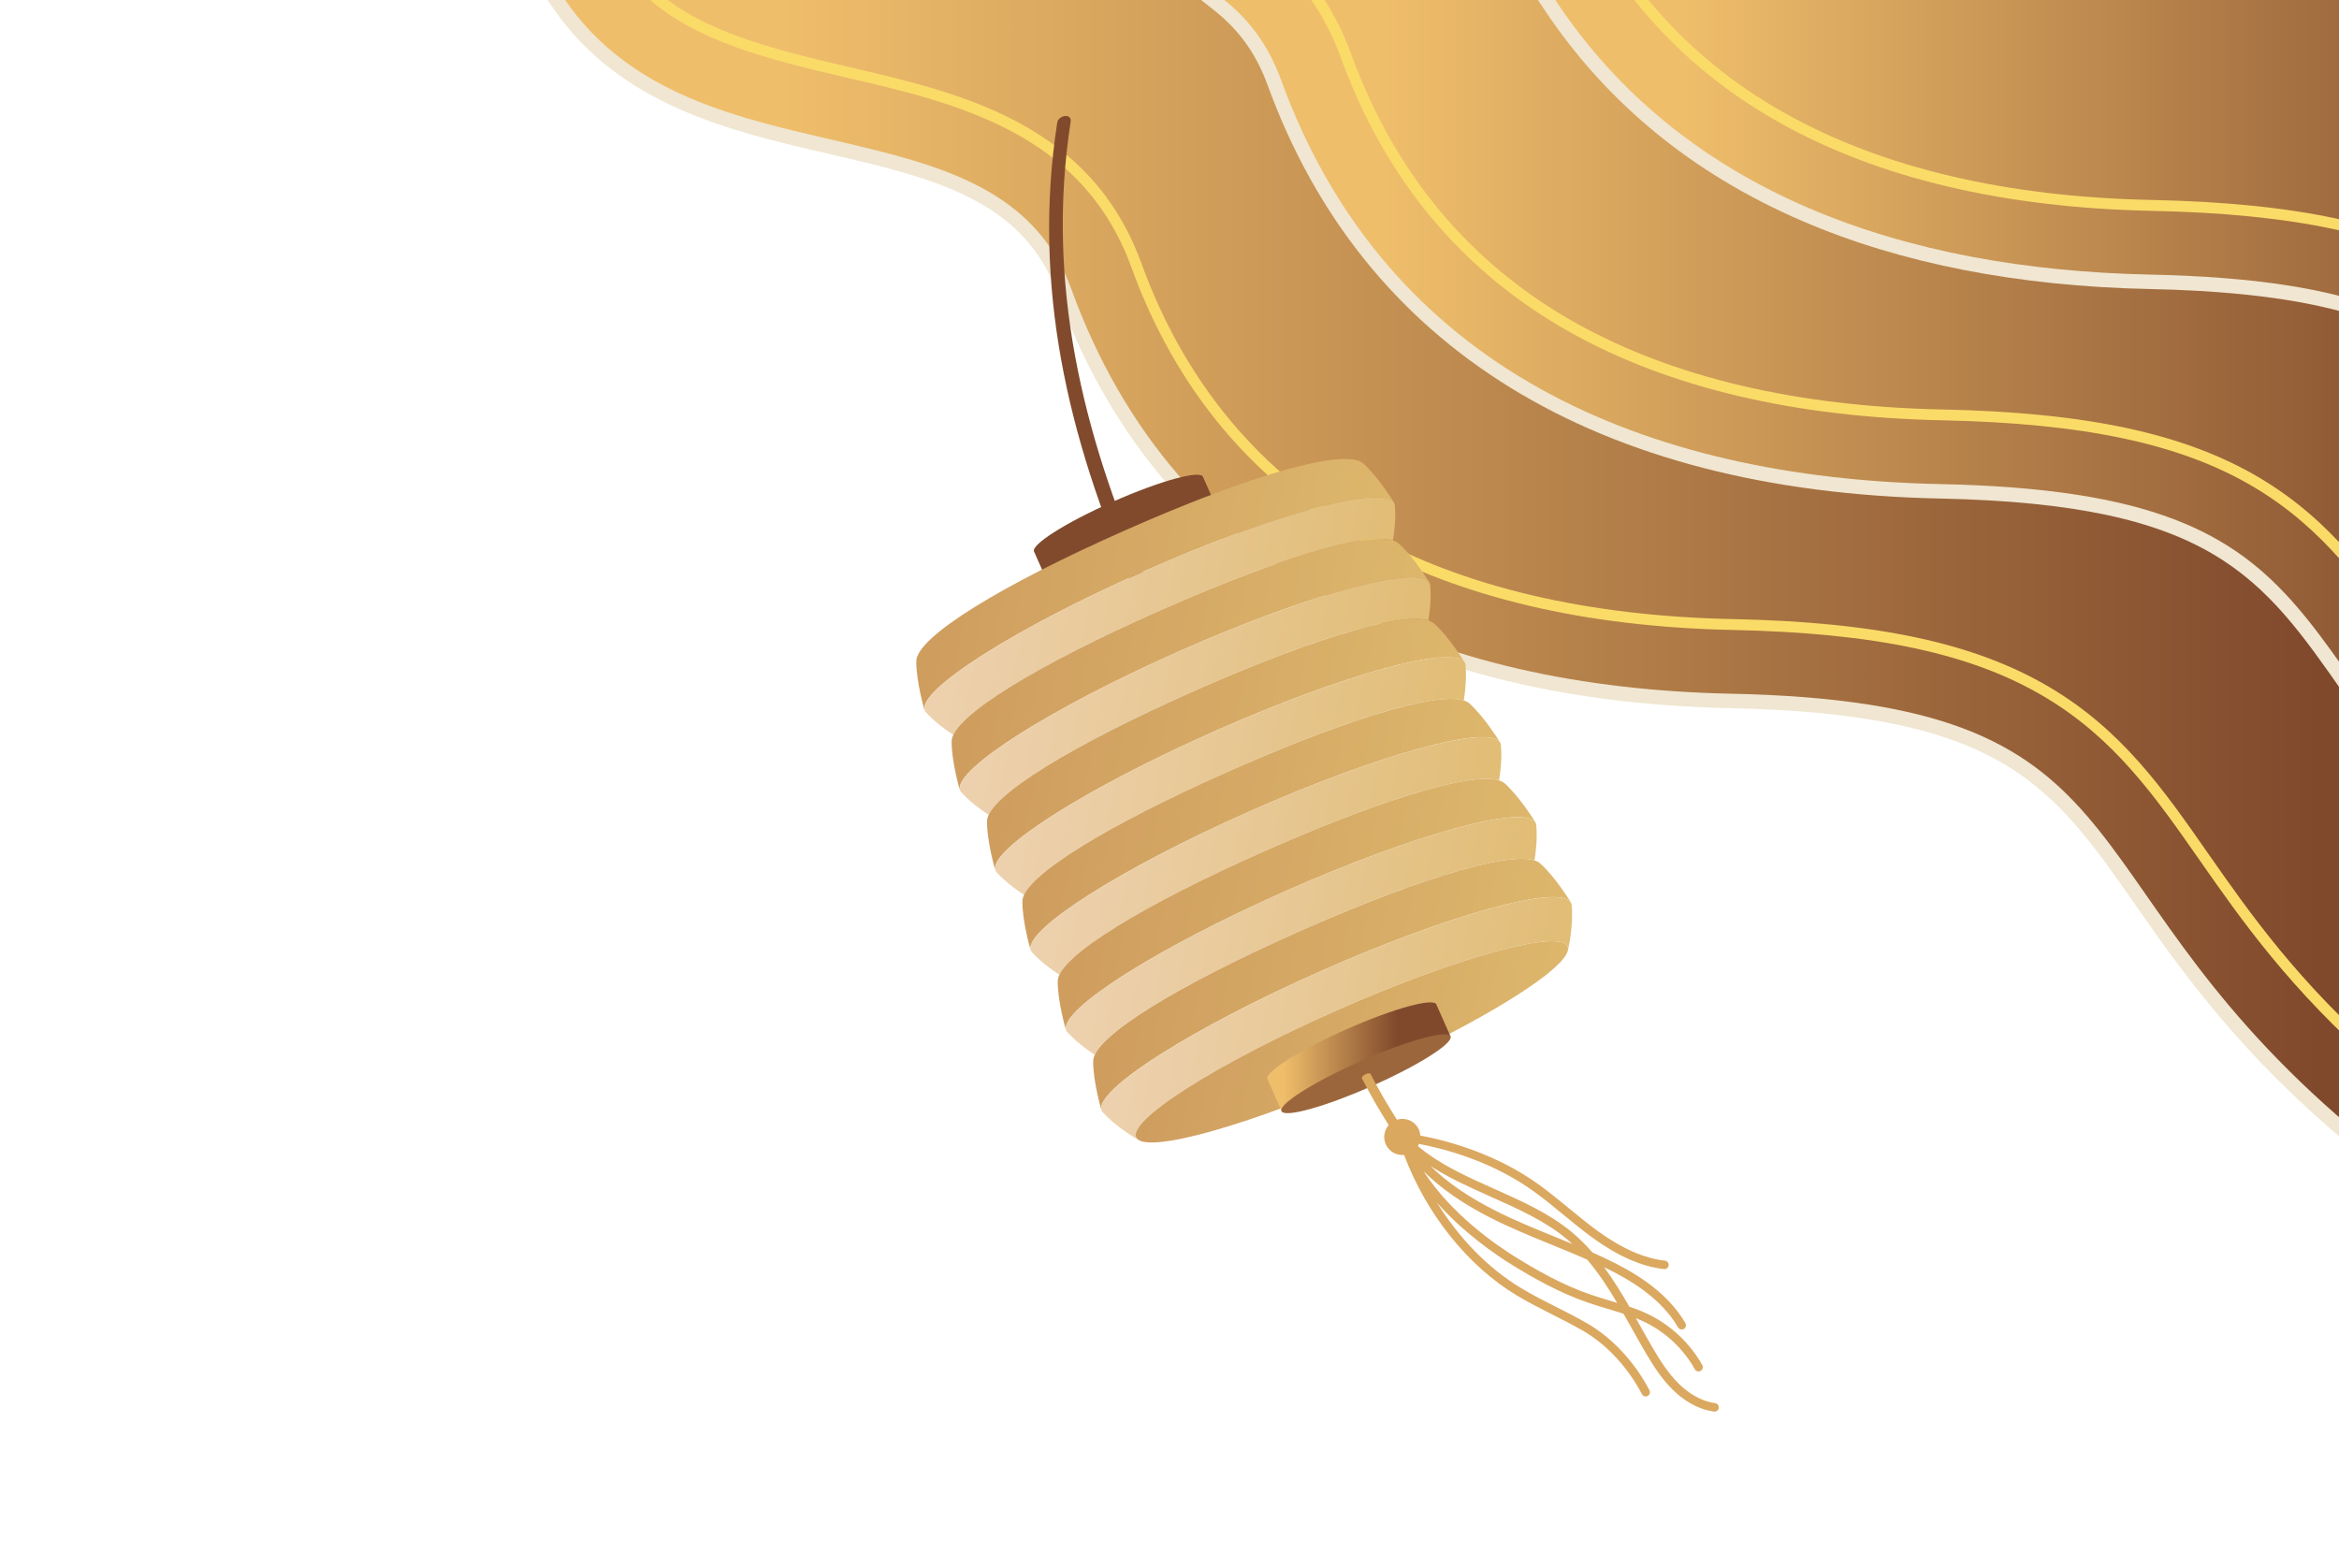
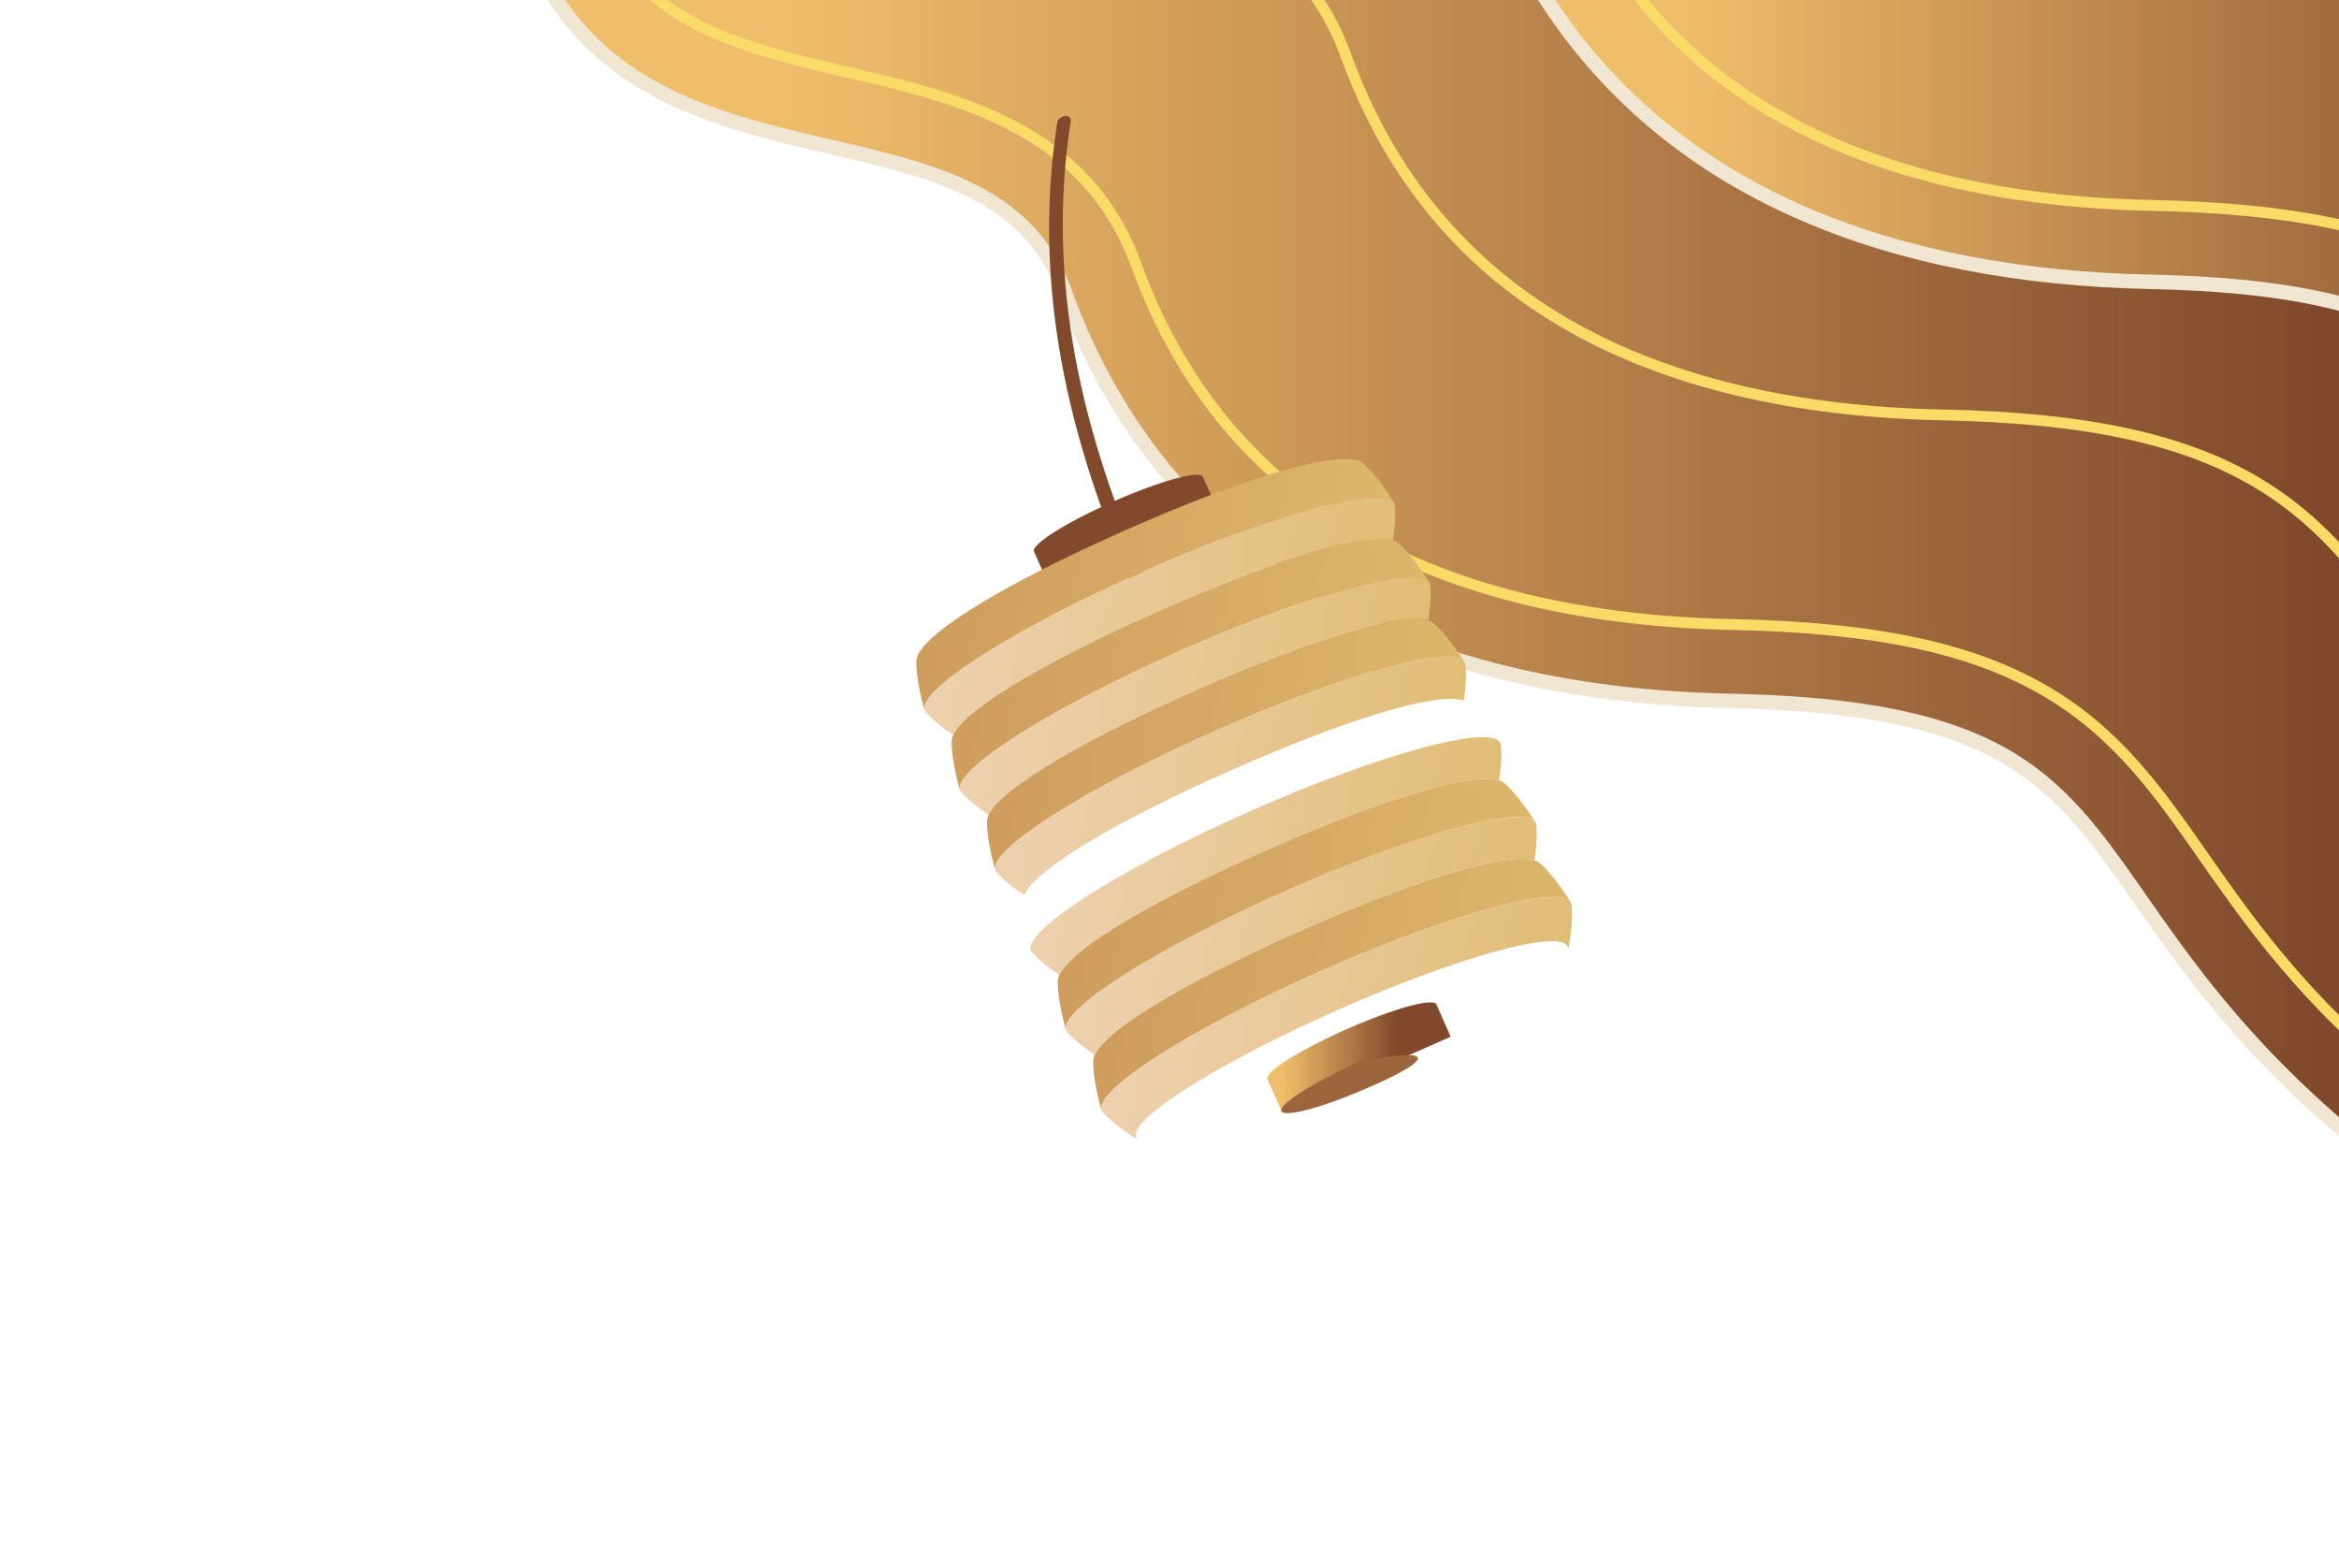
<svg xmlns="http://www.w3.org/2000/svg" fill="none" height="230" viewBox="0 0 343 230" width="343">
  <g clip-path="url(#clip0_2841_38319)">
    <path d="M446.377 200.4V0H80.298L81.124 1.2C90.932 15.47 107.099 19.221 121.376 22.526C136.76 26.097 150.046 29.18 155.133 43.162C169.195 81.812 203.29 102.801 253.759 103.85C293.574 104.676 300.895 115.167 313.039 132.548C319.333 141.566 327.158 152.782 341.349 165.199C374.754 194.421 413.009 200.55 439.221 200.55C441.613 200.55 444.021 200.5 446.385 200.392L446.377 200.4Z" fill="#F0E6D1" />
    <path d="M446.377 198.28V0H82.877C102.184 28.066 146.511 13.221 157.124 42.444C172.594 84.981 210.583 100.832 253.803 101.73C315.676 103.009 301.492 127.504 342.743 163.603C379.769 196.002 423.09 199.336 446.377 198.28Z" fill="url(#paint0_linear_2841_38319)" />
    <path d="M446.377 188.91V187.322C444.028 187.43 441.628 187.495 439.235 187.495C415.258 187.495 380.294 181.919 349.943 155.362C336.966 144.002 329.953 133.949 323.752 125.083C317.278 115.792 311.163 107.04 300.536 100.767C289.6 94.308 275.265 91.218 254.018 90.787C232.678 90.341 214.635 86.081 200.387 78.134C184.874 69.468 173.786 56.204 167.413 38.7C159.912 18.042 141 13.652 124.322 9.786C113.473 7.279 104.455 4.879 97.902 0H95.351C102.278 5.957 112.05 8.579 123.97 11.338C140.252 15.118 158.719 19.401 165.926 39.246C172.428 57.116 183.767 70.668 199.618 79.528C214.089 87.604 232.39 91.922 253.989 92.382C274.949 92.813 289.061 95.824 299.724 102.14C310.064 108.24 316.071 116.855 322.451 125.988C328.703 134.941 335.78 145.08 348.894 156.562C379.625 183.442 414.992 189.09 439.235 189.09C441.628 189.09 444.021 189.04 446.377 188.917V188.91Z" fill="#FADB68" />
    <g filter="url(#filter0_d_2841_38319)">
-       <path d="M446.377 168.101V-0.007H176.136L178.213 1.646C181.748 4.462 184.248 7.983 185.865 12.424C199.912 51.074 234.021 72.062 284.491 73.111C324.298 73.937 331.627 84.428 343.77 101.824C350.065 110.841 357.904 122.058 372.081 134.467C392.76 152.574 417.658 163.877 446.076 168.066L446.385 168.109L446.377 168.101Z" fill="#F0E6D1" />
-     </g>
-     <path d="M446.377 165.967V0H179.542C183.135 2.86 186.002 6.611 187.855 11.705C203.311 54.242 241.307 70.093 284.534 70.991C346.4 72.27 332.224 96.765 373.475 132.872C397.524 153.925 424.232 162.698 446.377 165.96V165.967Z" fill="url(#paint1_linear_2841_38319)" />
+       </g>
    <path d="M446.378 156.526V154.916C425.842 151.676 402.116 143.391 380.682 124.637C367.705 113.27 360.692 103.218 354.484 94.344C348.01 85.06 341.895 76.309 331.283 70.029C320.346 63.569 306.004 60.486 284.765 60.048C263.424 59.603 245.374 55.342 231.133 47.395C215.62 38.736 204.518 25.472 198.152 7.961C197.074 4.987 195.76 2.35 194.229 -0.007H192.289C194.006 2.465 195.479 5.281 196.65 8.5C203.153 26.385 214.506 39.936 230.35 48.782C244.814 56.858 263.122 61.176 284.721 61.636C305.667 62.067 319.793 65.078 330.456 71.394C340.789 77.509 346.796 86.124 353.169 95.242C359.428 104.195 366.505 114.334 379.626 125.83C401.419 144.893 425.54 153.271 446.37 156.526H446.378Z" fill="#FADB68" />
    <g filter="url(#filter1_d_2841_38319)">
      <path d="M446.377 129.602V0H225.528L226.304 1.164C235.43 14.989 248.227 25.508 264.336 32.428C278.757 38.636 295.88 41.984 315.223 42.386C355.037 43.213 362.359 53.703 374.502 71.085C380.797 80.102 388.622 91.319 402.798 103.735C415.416 114.765 429.822 123.38 445.63 129.322L446.37 129.595L446.377 129.602Z" fill="#F0E6D1" />
    </g>
    <path d="M241.724 0H446.385V127.346C432.359 122.072 417.852 114.082 404.207 102.14C362.963 66.034 377.139 41.546 315.273 40.267C279.217 39.512 246.797 28.361 228.079 -0.007H241.724V0Z" fill="url(#paint2_linear_2841_38319)" />
    <path d="M446.377 117.322V115.598C434.629 110.748 422.702 103.771 411.413 93.898C398.422 82.538 391.409 72.479 385.216 63.605C378.742 54.321 372.627 45.569 362.014 39.304C351.071 32.844 336.736 29.762 315.496 29.323C294.148 28.878 276.106 24.617 261.865 16.663C253.989 12.28 247.278 6.704 241.724 0H239.676C245.489 7.322 252.653 13.35 261.089 18.057C275.553 26.14 293.847 30.466 315.46 30.919C336.406 31.35 350.517 34.36 361.195 40.676C371.527 46.777 377.535 55.392 383.908 64.517C390.159 73.478 397.237 83.616 410.364 95.105C421.998 105.28 434.277 112.393 446.377 117.33V117.322Z" fill="#FADB68" />
    <g filter="url(#filter2_d_2841_38319)">
      <path d="M155.038 0.967C151.353 24.793 156.553 47.144 166.121 68.996C166.598 70.087 168.504 68.945 168.079 67.98C158.665 46.484 153.373 24.346 157.001 0.881C157.213 -0.497 155.198 -0.095 155.032 0.967H155.038Z" fill="#814A2C" />
      <path d="M151.657 63.922L153.729 68.6L178.503 57.643L176.43 52.965C176.166 51.851 170.249 53.447 163.211 56.558C156.174 59.669 151.008 62.981 151.657 63.922Z" fill="#814A2C" />
      <path d="M204.407 56.655H204.39C202.668 54.067 186.648 58.406 167.729 66.781C148.81 75.138 134.828 84.069 135.574 87.1C135.568 87.106 135.563 87.106 135.563 87.106C135.563 87.106 134.328 82.887 134.369 79.931C134.472 76.343 146.945 68.738 165.025 60.748L165.054 60.736L165.077 60.725C183.158 52.724 197.18 48.614 199.901 50.95C202.111 52.907 204.407 56.661 204.407 56.661V56.655Z" fill="url(#paint3_linear_2841_38319)" />
      <path d="M204.269 62.246C200.194 60.983 186.969 65.047 170.272 72.44L170.243 72.451L170.22 72.463C153.523 79.845 141.606 86.899 139.804 90.762C138.65 90.016 136.992 88.81 135.723 87.392C133.835 84.706 148.138 75.436 167.735 66.775C187.325 58.108 203.804 53.762 204.527 56.959C204.722 58.848 204.499 60.891 204.275 62.246H204.269Z" fill="url(#paint4_linear_2841_38319)" />
      <path d="M209.59 68.376H209.578C207.856 65.787 191.83 70.127 172.912 78.501C153.999 86.864 140.01 95.796 140.757 98.821H140.745C140.745 98.821 139.511 94.608 139.551 91.657C139.655 88.07 152.133 80.464 170.214 72.469L170.237 72.457L170.265 72.446C188.346 64.444 202.363 60.335 205.09 62.676C207.299 64.628 209.59 68.382 209.59 68.382V68.376Z" fill="url(#paint5_linear_2841_38319)" />
      <path d="M209.458 73.973C205.388 72.716 192.152 76.78 175.46 84.167L175.432 84.184L175.403 84.196C158.7 91.577 146.784 98.631 144.987 102.494C143.833 101.742 142.175 100.537 140.906 99.119C139.018 96.439 153.327 87.169 172.918 78.502C192.508 69.834 208.993 65.489 209.716 68.686C209.906 70.575 209.682 72.618 209.464 73.973H209.458Z" fill="url(#paint6_linear_2841_38319)" />
      <path d="M214.779 80.109H214.761C213.039 77.514 197.019 81.853 178.101 90.228C159.188 98.591 145.199 107.522 145.946 110.553H145.934C145.934 110.553 144.7 106.34 144.74 103.384C144.844 99.796 157.322 92.191 175.397 84.201L175.426 84.19L175.454 84.172C193.529 76.177 207.552 72.067 210.273 74.403C212.483 76.36 214.779 80.114 214.779 80.114V80.109Z" fill="url(#paint7_linear_2841_38319)" />
      <path d="M214.647 85.705C210.571 84.442 197.341 88.506 180.644 95.899L180.621 95.911L180.592 95.922C163.877 103.315 151.961 110.364 150.176 114.227C149.022 113.475 147.364 112.269 146.095 110.852C144.207 108.165 158.516 98.895 178.107 90.228C197.697 81.561 214.176 77.216 214.899 80.419C215.095 82.307 214.871 84.35 214.653 85.705H214.647Z" fill="url(#paint8_linear_2841_38319)" />
-       <path d="M219.962 91.835H219.95C218.228 89.247 202.208 93.586 183.284 101.961C164.371 110.324 150.382 119.249 151.129 122.28H151.123C151.123 122.28 149.883 118.067 149.929 115.116C150.032 111.523 162.505 103.924 180.586 95.928L180.614 95.916L180.637 95.905C198.718 87.903 212.735 83.794 215.461 86.13C217.671 88.087 219.962 91.841 219.962 91.841V91.835Z" fill="url(#paint9_linear_2841_38319)" />
      <path d="M219.83 97.432C215.766 96.169 202.53 100.238 185.832 107.626L185.804 107.637L185.781 107.649C169.083 115.03 157.167 122.085 155.365 125.947C154.206 125.201 152.541 123.996 151.278 122.578C149.39 119.892 163.699 110.628 183.29 101.96C202.886 93.293 219.365 88.948 220.088 92.145C220.278 94.034 220.054 96.077 219.83 97.432Z" fill="url(#paint10_linear_2841_38319)" />
      <path d="M225.151 103.562H225.133C223.394 100.985 207.374 105.324 188.473 113.687C169.56 122.05 155.572 130.982 156.318 134.006H156.306C156.306 134.006 155.072 129.793 155.112 126.843C155.216 123.256 167.694 115.65 185.775 107.655L185.798 107.643L185.826 107.632C203.901 99.636 217.924 95.52 220.645 97.862C222.86 99.82 225.151 103.568 225.151 103.568V103.562Z" fill="url(#paint11_linear_2841_38319)" />
      <path d="M225.019 109.158C220.949 107.901 207.713 111.965 191.016 119.358L190.993 119.37L190.964 119.381C174.255 126.763 162.345 133.817 160.548 137.68C159.395 136.934 157.736 135.723 156.467 134.305C154.579 131.624 168.888 122.354 188.479 113.687C208.069 105.02 224.554 100.675 225.271 103.878C225.467 105.766 225.243 107.804 225.025 109.158H225.019Z" fill="url(#paint12_linear_2841_38319)" />
      <path d="M230.345 115.294H230.328C228.606 112.706 212.586 117.045 193.667 125.414C174.749 133.777 160.766 142.708 161.512 145.739H161.501C161.501 145.739 160.267 141.526 160.307 138.57C160.41 134.982 172.883 127.377 190.964 119.387L190.993 119.375L191.016 119.364C209.096 111.362 223.119 107.253 225.84 109.589C228.05 111.546 230.345 115.3 230.345 115.3V115.294Z" fill="url(#paint13_linear_2841_38319)" />
      <path d="M229.943 122.263C229.961 122.142 229.955 122.027 229.932 121.918C229.266 119.071 214.141 123.146 196.175 131.096C178.21 139.046 165.025 147.489 166.678 149.894C166.747 149.992 166.839 150.084 166.965 150.164C166.305 149.785 163.538 148.15 161.656 146.043C159.767 143.357 174.071 134.087 193.667 125.419C213.257 116.758 229.737 112.407 230.46 115.61C230.753 118.365 230.127 121.447 229.943 122.268V122.263Z" fill="url(#paint14_linear_2841_38319)" />
-       <path d="M166.678 149.894C165.025 147.489 178.21 139.046 196.176 131.096C214.142 123.152 229.261 119.077 229.927 121.918C230.575 124.673 217.305 132.939 200.314 140.458C183.324 147.977 168.28 152.231 166.678 149.894Z" fill="url(#paint15_linear_2841_38319)" />
      <path d="M185.884 141.302L187.956 145.98L212.73 135.022L210.657 130.344C210.393 129.231 204.476 130.827 197.439 133.938C190.401 137.049 185.235 140.361 185.884 141.302Z" fill="url(#paint16_linear_2841_38319)" />
-       <path d="M187.95 145.986C187.302 145.044 192.468 141.738 199.505 138.621C206.542 135.51 212.466 133.915 212.724 135.028C212.976 136.107 207.782 139.345 201.124 142.289C194.465 145.234 188.576 146.898 187.945 145.986H187.95Z" fill="#9C663C" />
-       <path d="M251.52 188.759C249.166 188.438 247.312 187.026 246.164 185.895C244.649 184.403 243.455 182.526 242.399 180.724C241.722 179.576 241.056 178.382 240.407 177.228C240.235 176.918 240.057 176.608 239.885 176.298C240.407 176.505 240.918 176.729 241.412 176.975C244.385 178.468 246.916 180.89 248.541 183.794C248.701 184.076 249.046 184.19 249.338 184.058C249.356 184.053 249.373 184.041 249.39 184.03C249.689 183.863 249.798 183.484 249.631 183.18C247.886 180.063 245.171 177.463 241.974 175.856C240.993 175.362 239.965 174.961 238.932 174.611C237.79 172.63 236.59 170.667 235.236 168.825C238.743 170.512 243.53 173.233 246.072 177.647C246.233 177.922 246.578 178.032 246.865 177.905C246.882 177.894 246.905 177.888 246.922 177.877C247.22 177.704 247.324 177.326 247.152 177.027C244.362 172.188 239.156 169.307 235.477 167.562C234.828 167.252 234.174 166.954 233.514 166.661C232.578 165.587 231.573 164.571 230.466 163.653C227.188 160.932 223.09 159.107 219.129 157.339C215.175 155.577 211.105 153.763 207.931 151.065C207.988 150.962 208.046 150.859 208.091 150.75C214.365 151.938 220.249 154.354 224.863 157.666C226.379 158.751 227.854 159.962 229.277 161.139C230.672 162.287 232.119 163.475 233.617 164.56C237.325 167.235 240.723 168.721 244.006 169.1C244.121 169.112 244.23 169.1 244.328 169.054C244.523 168.968 244.666 168.785 244.695 168.555C244.735 168.211 244.488 167.906 244.15 167.866C241.084 167.516 237.876 166.104 234.346 163.556C232.882 162.494 231.447 161.317 230.07 160.18C228.629 158.998 227.136 157.77 225.587 156.656C220.817 153.235 214.75 150.744 208.281 149.521C208.258 149.229 208.195 148.93 208.074 148.649C207.523 147.398 206.128 146.801 204.854 147.197C203.425 144.947 202.208 142.857 200.98 140.487C200.802 140.148 199.516 140.751 199.74 141.187C200.945 143.512 202.243 145.779 203.643 147.983C202.989 148.735 202.782 149.826 203.213 150.801C203.689 151.875 204.791 152.466 205.899 152.363C209.159 161.001 215.169 168.566 222.338 172.912C224.06 173.956 225.879 174.875 227.636 175.764C229.14 176.528 230.695 177.314 232.176 178.169C235.609 180.161 238.743 183.542 240.78 187.445C240.935 187.738 241.285 187.858 241.584 187.726C241.595 187.726 241.607 187.715 241.618 187.709C241.923 187.548 242.043 187.175 241.882 186.871C239.741 182.761 236.429 179.197 232.802 177.09C231.292 176.218 229.719 175.42 228.198 174.651C226.459 173.773 224.668 172.866 222.987 171.844C218.205 168.951 213.952 164.566 210.738 159.377C214.641 163.791 219.279 166.965 221.758 168.498C224.668 170.294 228.566 172.544 232.894 174.031C233.841 174.352 234.811 174.645 235.746 174.926C236.521 175.156 237.302 175.397 238.082 175.655C238.501 176.384 238.909 177.113 239.317 177.842C239.965 179.002 240.637 180.201 241.32 181.361C242.422 183.238 243.667 185.189 245.286 186.785C246.566 188.048 248.655 189.626 251.347 189.994C251.468 190.011 251.583 189.994 251.68 189.948C251.87 189.861 252.013 189.684 252.048 189.46C252.094 189.121 251.853 188.805 251.514 188.759H251.52ZM218.624 158.493C222.51 160.226 226.528 162.011 229.674 164.623C229.983 164.881 230.282 165.145 230.575 165.415C229.731 165.065 228.887 164.721 228.055 164.382C225.133 163.194 222.114 161.966 219.261 160.519C215.324 158.527 212.178 156.363 209.768 153.981C212.517 155.766 215.605 157.144 218.63 158.493H218.624ZM236.108 173.738C235.184 173.463 234.225 173.176 233.301 172.86C229.088 171.419 225.271 169.209 222.413 167.447C219.325 165.542 212.792 161.018 208.763 154.751C211.283 157.276 214.572 159.555 218.693 161.638C221.586 163.102 224.634 164.342 227.578 165.542C229.283 166.236 231.028 166.948 232.744 167.705C234.403 169.651 235.827 171.827 237.147 174.06C236.797 173.95 236.447 173.847 236.102 173.744L236.108 173.738Z" fill="#DBA860" />
+       <path d="M187.95 145.986C187.302 145.044 192.468 141.738 199.505 138.621C212.976 136.107 207.782 139.345 201.124 142.289C194.465 145.234 188.576 146.898 187.945 145.986H187.95Z" fill="#9C663C" />
    </g>
  </g>
  <defs>
    <filter color-interpolation-filters="sRGB" filterUnits="userSpaceOnUse" height="242.996" id="filter0_d_2841_38319" width="345.129" x="138.696" y="-37.447">
      <feFlood flood-opacity="0" result="BackgroundImageFix" />
      <feColorMatrix in="SourceAlpha" result="hardAlpha" type="matrix" values="0 0 0 0 0 0 0 0 0 0 0 0 0 0 0 0 0 0 127 0" />
      <feOffset />
      <feGaussianBlur stdDeviation="18.72" />
      <feColorMatrix type="matrix" values="0 0 0 0 0 0 0 0 0 0 0 0 0 0 0 0 0 0 0.55 0" />
      <feBlend in2="BackgroundImageFix" mode="normal" result="effect1_dropShadow_2841_38319" />
      <feBlend in="SourceGraphic" in2="effect1_dropShadow_2841_38319" mode="normal" result="shape" />
    </filter>
    <filter color-interpolation-filters="sRGB" filterUnits="userSpaceOnUse" height="204.482" id="filter1_d_2841_38319" width="295.729" x="188.088" y="-37.44">
      <feFlood flood-opacity="0" result="BackgroundImageFix" />
      <feColorMatrix in="SourceAlpha" result="hardAlpha" type="matrix" values="0 0 0 0 0 0 0 0 0 0 0 0 0 0 0 0 0 0 127 0" />
      <feOffset />
      <feGaussianBlur stdDeviation="18.72" />
      <feColorMatrix type="matrix" values="0 0 0 0 0 0 0 0 0 0 0 0 0 0 0 0 0 0 0.55 0" />
      <feBlend in2="BackgroundImageFix" mode="normal" result="effect1_dropShadow_2841_38319" />
      <feBlend in="SourceGraphic" in2="effect1_dropShadow_2841_38319" mode="normal" result="shape" />
    </filter>
    <filter color-interpolation-filters="sRGB" filterUnits="userSpaceOnUse" height="235.36" id="filter2_d_2841_38319" width="163.046" x="111.688" y="-5.67">
      <feFlood flood-opacity="0" result="BackgroundImageFix" />
      <feColorMatrix in="SourceAlpha" result="hardAlpha" type="matrix" values="0 0 0 0 0 0 0 0 0 0 0 0 0 0 0 0 0 0 127 0" />
      <feOffset dy="17.01" />
      <feGaussianBlur stdDeviation="11.34" />
      <feColorMatrix type="matrix" values="0 0 0 0 1 0 0 0 0 0.757 0 0 0 0 0.212 0 0 0 0.1 0" />
      <feBlend in2="BackgroundImageFix" mode="normal" result="effect1_dropShadow_2841_38319" />
      <feBlend in="SourceGraphic" in2="effect1_dropShadow_2841_38319" mode="normal" result="shape" />
    </filter>
    <linearGradient gradientUnits="userSpaceOnUse" id="paint0_linear_2841_38319" x1="114.514" x2="340.003" y1="6.76581e-07" y2="0.013">
      <stop stop-color="#EFBE6B" />
      <stop offset="1" stop-color="#80492C" />
    </linearGradient>
    <linearGradient gradientUnits="userSpaceOnUse" id="paint1_linear_2841_38319" x1="202.766" x2="368.291" y1="5.65863e-07" y2="0.008">
      <stop stop-color="#EFBE6B" />
      <stop offset="1" stop-color="#80492C" />
    </linearGradient>
    <linearGradient gradientUnits="userSpaceOnUse" id="paint2_linear_2841_38319" x1="247.079" x2="382.5" y1="-0.007" y2="0">
      <stop stop-color="#EFBE6B" />
      <stop offset="1" stop-color="#80492C" />
    </linearGradient>
    <linearGradient gradientUnits="userSpaceOnUse" id="paint3_linear_2841_38319" x1="139.785" x2="207.919" y1="62.517" y2="75.653">
      <stop stop-color="#CF9E5F" />
      <stop offset="1" stop-color="#DFBA6E" />
    </linearGradient>
    <linearGradient gradientUnits="userSpaceOnUse" id="paint4_linear_2841_38319" x1="140.896" x2="207.863" y1="67.479" y2="80.921">
      <stop stop-color="#EDD1AE" />
      <stop offset="1" stop-color="#DFBA6E" />
    </linearGradient>
    <linearGradient gradientUnits="userSpaceOnUse" id="paint5_linear_2841_38319" x1="144.968" x2="213.101" y1="74.238" y2="87.377">
      <stop stop-color="#CF9E5F" />
      <stop offset="1" stop-color="#DFBA6E" />
    </linearGradient>
    <linearGradient gradientUnits="userSpaceOnUse" id="paint6_linear_2841_38319" x1="146.079" x2="213.049" y1="79.208" y2="92.648">
      <stop stop-color="#EDD1AE" />
      <stop offset="1" stop-color="#DFBA6E" />
    </linearGradient>
    <linearGradient gradientUnits="userSpaceOnUse" id="paint7_linear_2841_38319" x1="150.157" x2="218.29" y1="85.968" y2="99.106">
      <stop stop-color="#CF9E5F" />
      <stop offset="1" stop-color="#DFBA6E" />
    </linearGradient>
    <linearGradient gradientUnits="userSpaceOnUse" id="paint8_linear_2841_38319" x1="151.268" x2="218.236" y1="90.938" y2="104.377">
      <stop stop-color="#EDD1AE" />
      <stop offset="1" stop-color="#DFBA6E" />
    </linearGradient>
    <linearGradient gradientUnits="userSpaceOnUse" id="paint9_linear_2841_38319" x1="155.345" x2="223.473" y1="97.695" y2="110.831">
      <stop stop-color="#CF9E5F" />
      <stop offset="1" stop-color="#DFBA6E" />
    </linearGradient>
    <linearGradient gradientUnits="userSpaceOnUse" id="paint10_linear_2841_38319" x1="156.452" x2="223.42" y1="102.665" y2="116.107">
      <stop stop-color="#EDD1AE" />
      <stop offset="1" stop-color="#DFBA6E" />
    </linearGradient>
    <linearGradient gradientUnits="userSpaceOnUse" id="paint11_linear_2841_38319" x1="160.529" x2="228.661" y1="109.424" y2="122.563">
      <stop stop-color="#CF9E5F" />
      <stop offset="1" stop-color="#DFBA6E" />
    </linearGradient>
    <linearGradient gradientUnits="userSpaceOnUse" id="paint12_linear_2841_38319" x1="161.64" x2="228.608" y1="114.395" y2="127.836">
      <stop stop-color="#EDD1AE" />
      <stop offset="1" stop-color="#DFBA6E" />
    </linearGradient>
    <linearGradient gradientUnits="userSpaceOnUse" id="paint13_linear_2841_38319" x1="165.723" x2="233.857" y1="121.154" y2="134.292">
      <stop stop-color="#CF9E5F" />
      <stop offset="1" stop-color="#DFBA6E" />
    </linearGradient>
    <linearGradient gradientUnits="userSpaceOnUse" id="paint14_linear_2841_38319" x1="166.829" x2="233.906" y1="126.378" y2="139.557">
      <stop stop-color="#EDD1AE" />
      <stop offset="1" stop-color="#DFBA6E" />
    </linearGradient>
    <linearGradient gradientUnits="userSpaceOnUse" id="paint15_linear_2841_38319" x1="171.443" x2="232.529" y1="130.814" y2="144.108">
      <stop stop-color="#CF9E5F" />
      <stop offset="1" stop-color="#DFBA6E" />
    </linearGradient>
    <linearGradient gradientUnits="userSpaceOnUse" id="paint16_linear_2841_38319" x1="188.17" x2="204.857" y1="129.99" y2="129.991">
      <stop stop-color="#EFBE6B" />
      <stop offset="1" stop-color="#80492C" />
    </linearGradient>
    <clipPath id="clip0_2841_38319">
      <rect fill="white" height="230" width="343" />
    </clipPath>
  </defs>
</svg>